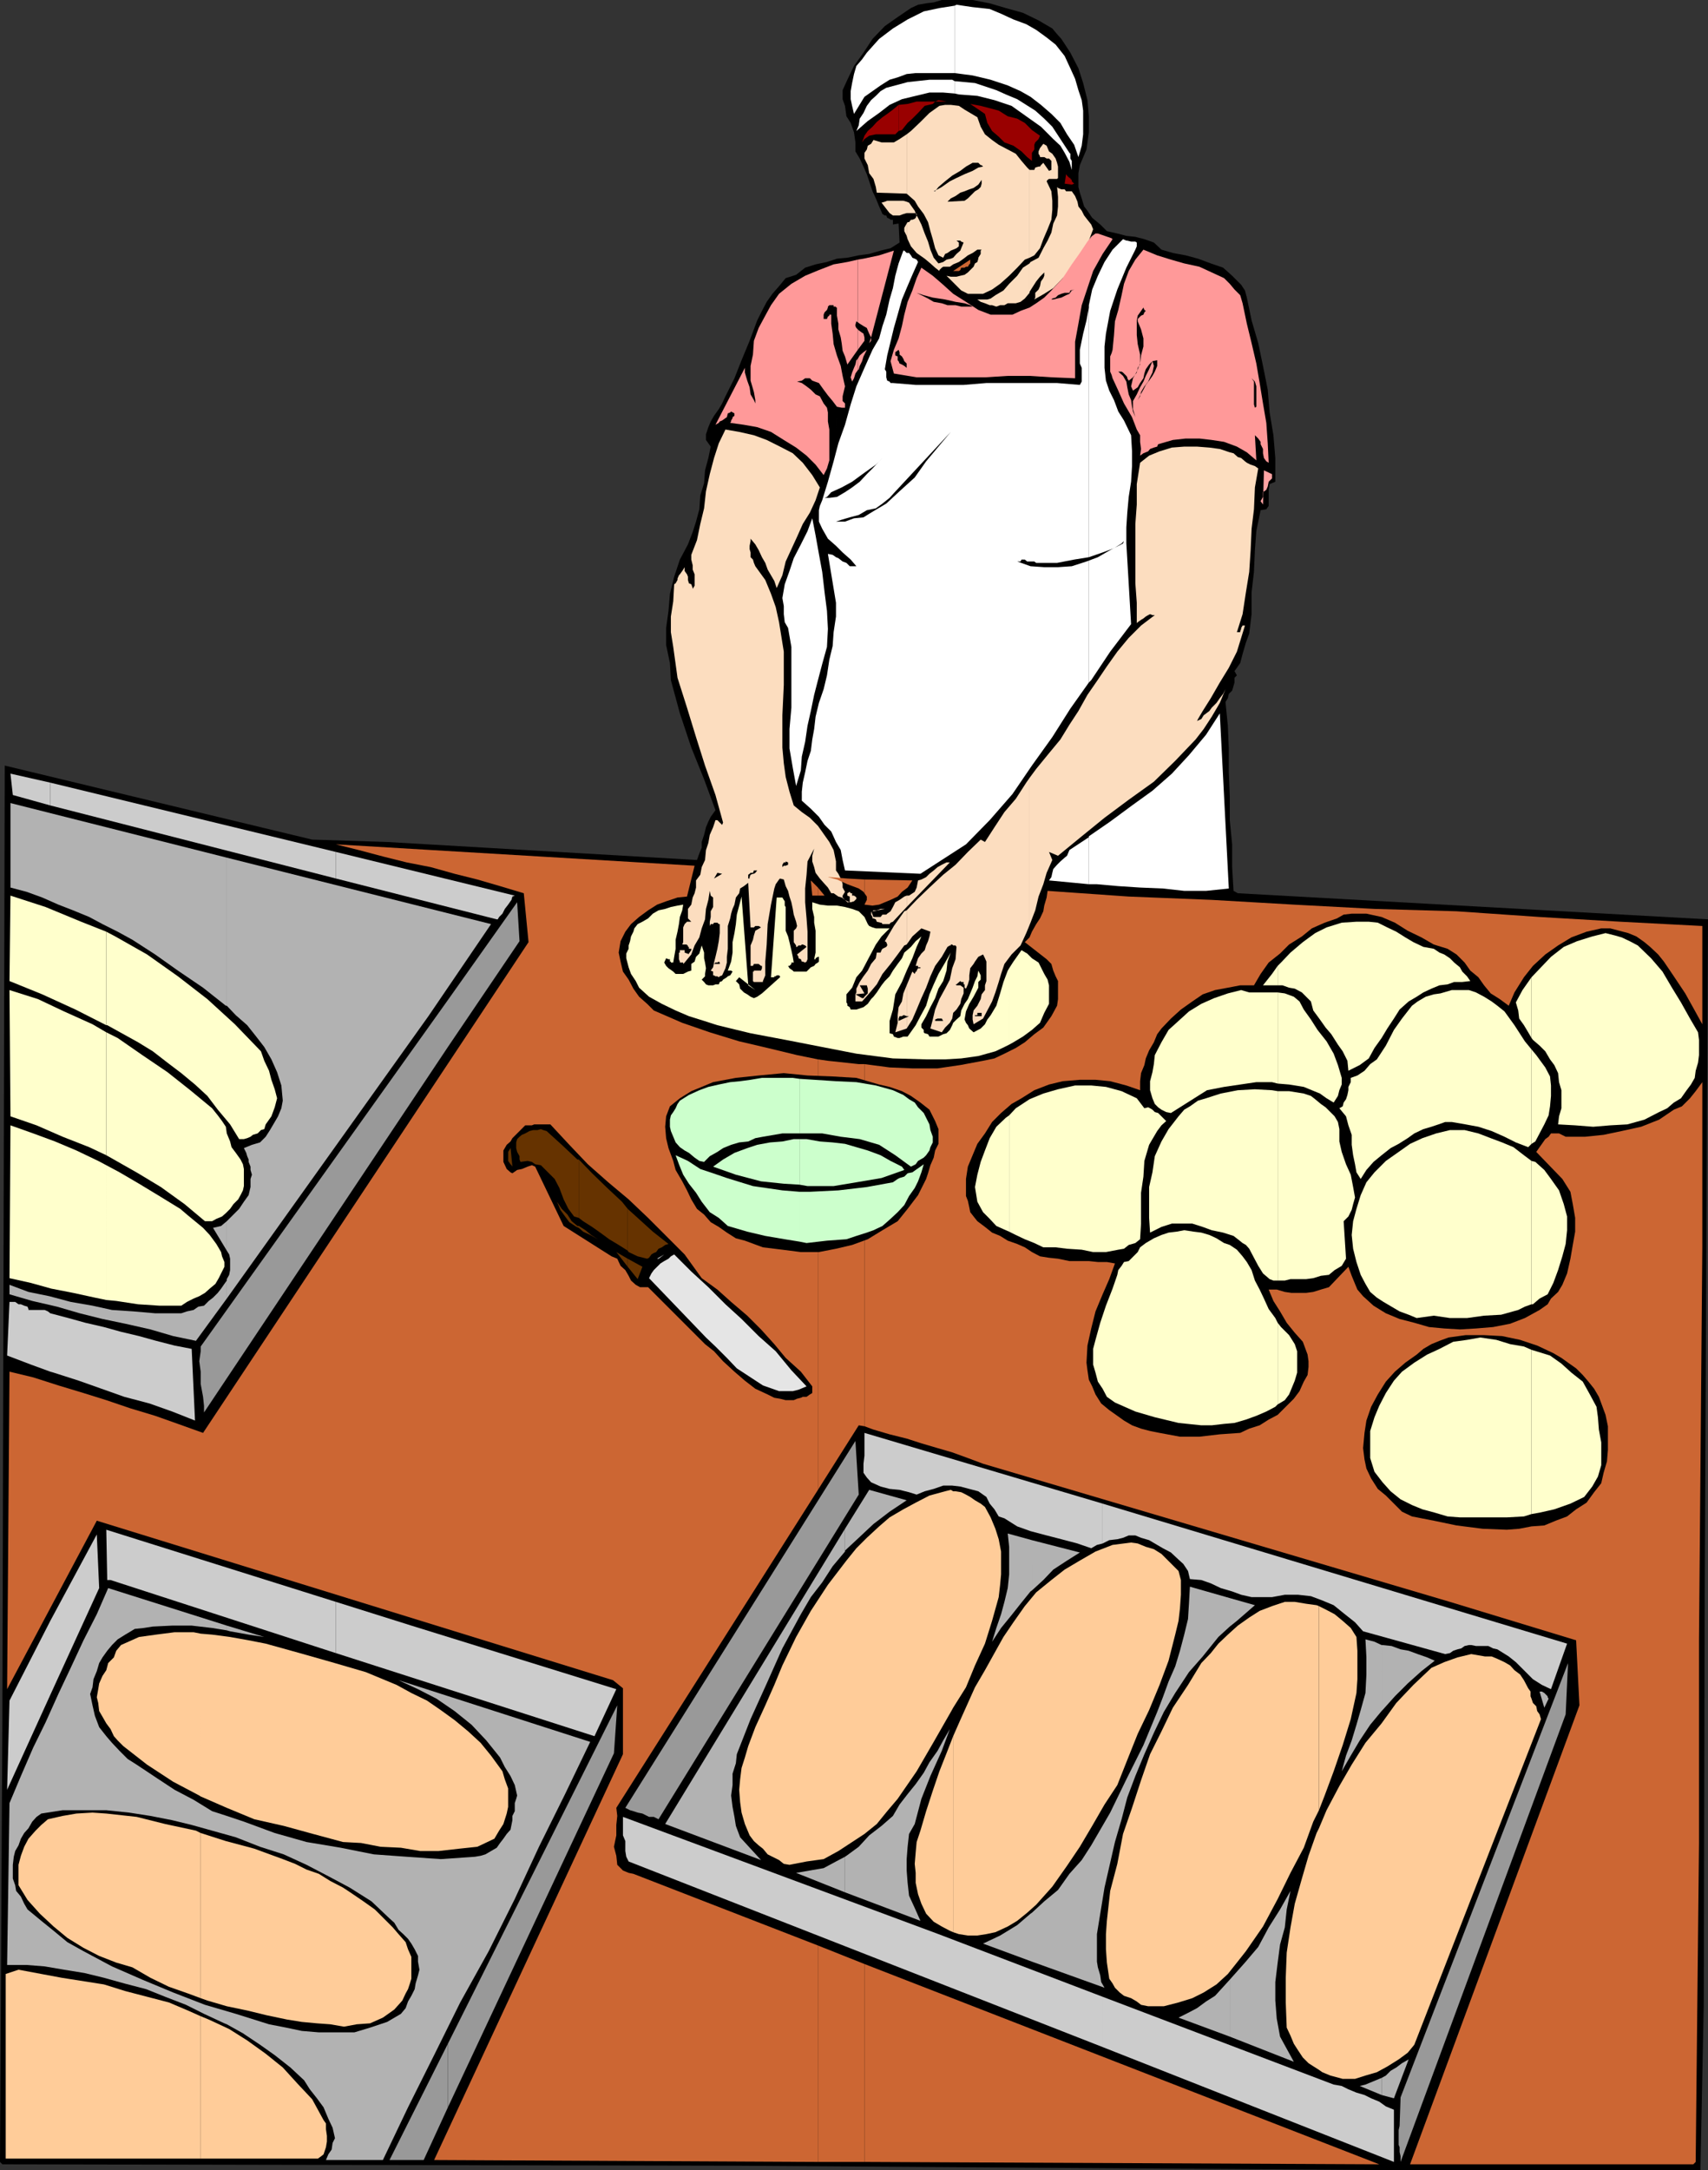
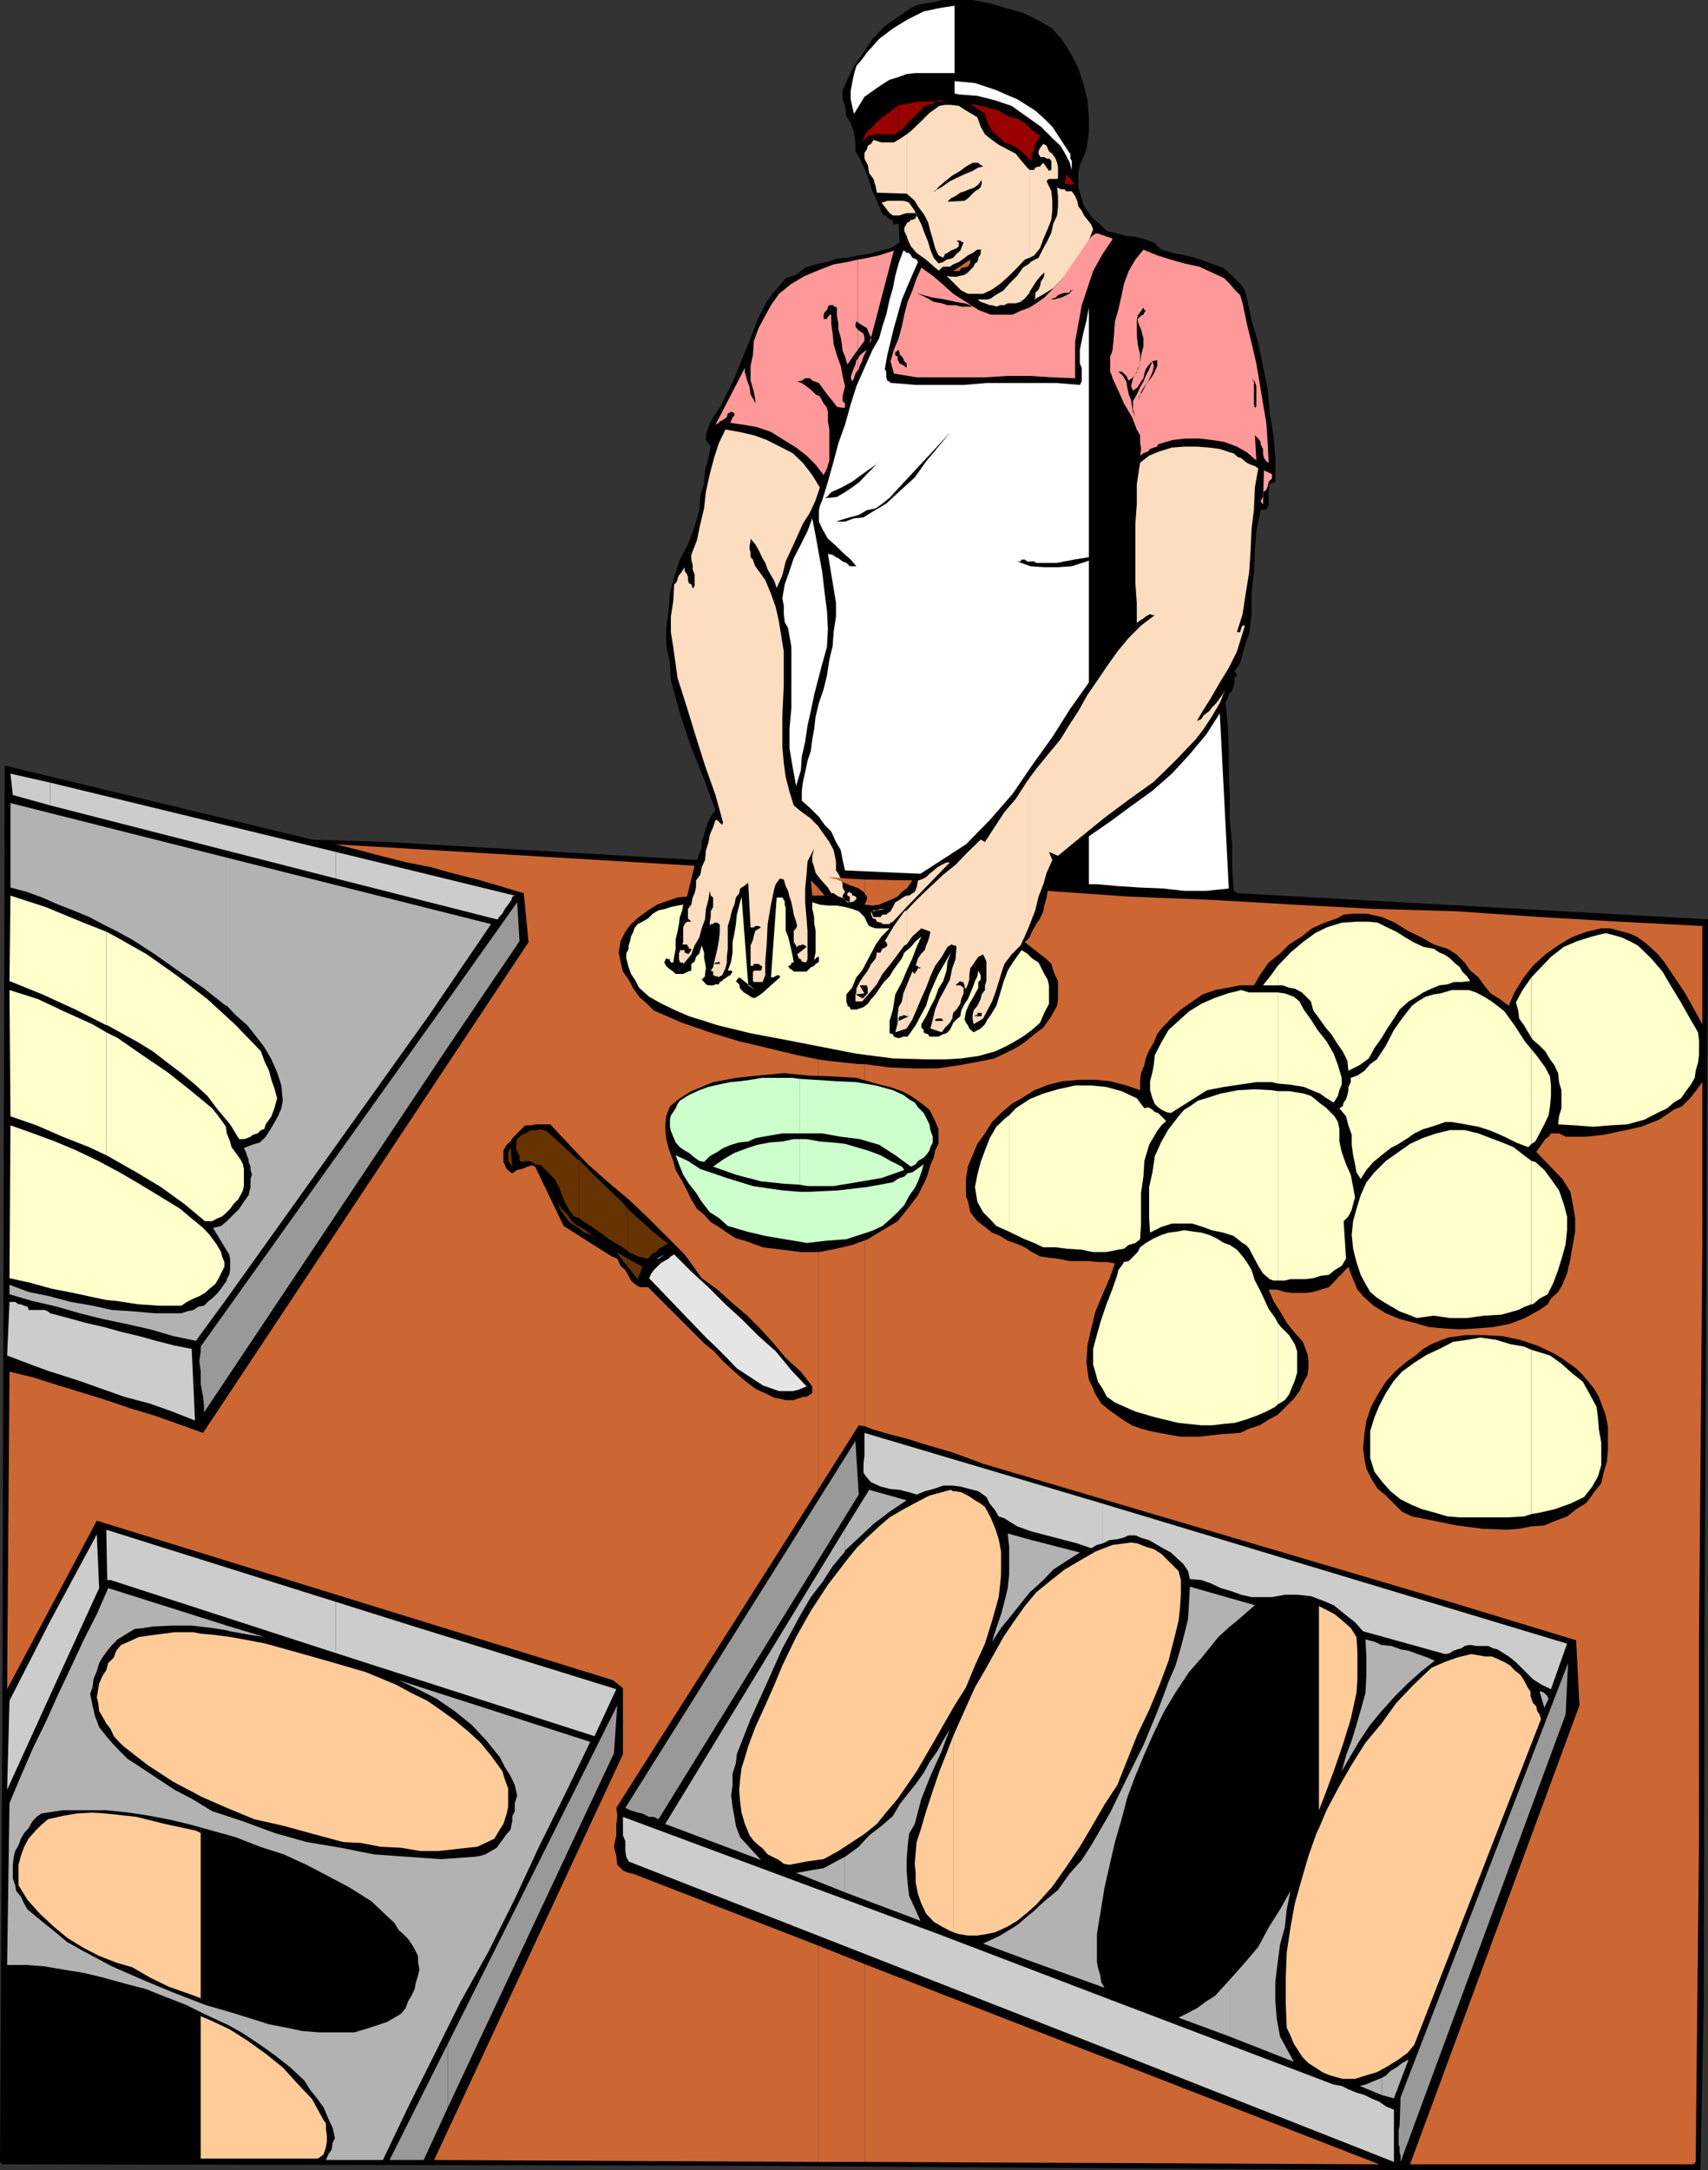
<svg xmlns="http://www.w3.org/2000/svg" width="360" height="457.199">
  <rect width="100%" height="100%" fill="#333333" stroke="none" />
  <path d="m227.602 34.8-.301 1.7v2.898l.3 1.2L228 41.8l.5 1.699.703.898 1 1.5 1.7 1.403 1.398 1.398 2.199.5 1.902.5 1.899.2 1.902.5 2 .699 1.598 1.5 2.402.703 2.7.5 2.597.699 2.703 1 2.598.898 1.902 1.7 1 1 .899.902.8 1.2.399 1.5 1 4.8 1.402 4.8 1 4.798 1 5 .399 4.8.8 4.801.399 4.801v5l-1.2.5-.199 1.2v3.398l-.5.703-1.199.199-.902 4.398-.301 4-.2 4.602-.5 4.3v4.598l-.5 4.102-.698 1.898-.7 2.403-.5 1.898-1.199 1.7.5.902-.5.5v1l-.203.699-.297 1-.703.7-.2.898-.5.8.5 5 .2 4.801v5l.203 5.102v5l.5 5.097v4.801l.297 5 .902.5L360 193.7l-.7 142.3-.198 86.398-.7 34.801h-69.601l-134-.898L.5 456l-.5-.5.5-92.402L1 161.3l64.8 15.597 15.802.5 65.3 3.801.5-1.398.5-1.203v-1.2l.5-1.5.399-1.597.5-1.203.5-1 1-1.399-2.399-6.5-2.699-6.699-2.402-7.2-1.899-7-.199-3.6-.8-3.802V132.3l.5-3.602.3-3.601.899-3.598 1.199-3.602L145 114.7l1-2.601.703-2.2.7-2.597.199-2.903.8-2.597.2-2.703.699-2.598.5-2.402-1-1.399v-1.2l.5-1.5.5-1.2.699-1.202 1-1.399.703-1.199.7-1.5 1.898-3.8 1.5-3.802L158 71.801l1.602-4.301 1-2 1-1.902 1.199-1.7 1.402-1.597 1.399-1.703 2.199-.7 1.902-1.5 2.2-.699 2.398-.5 2.101-.699 2.2-.2 2.398-.5 2.203-.3 2.399-.7 2.101-.5 1.899-1.202-.2-4-1.199.203v-1h-.5l-.203-.203-.5-.2-.2-.5h-.3l-.5-.3-.7-1.598-.698-1.7-.7-1.5-.699-2.1-.5-1.5-.703-1.602-.797-1.7-.902-1.5V30L180 27.898l-.7-2-.898-1.398-.3-2.2-.5-1.402V19l1-2.2L180 13.899l2-2.8 1.902-2.899 2.598-2.7 2.703-1.902L192 1.699 193.5 1l1.703-.3 1.598-.2L198.5 0h6.5l3.602.7 3.398 1 3.602 1 3.3 1.6 1.7 1 1.199.7 1 1.2.902 1 1.899 2.898 1.699 3.3 1 3.102.902 3.598.297 3.402v3.398L229 31.5l-1.398 3.3" />
  <path fill="#fff" d="m201.203 19.7.899.198L206 20.2l3.602.899 3.601 1.203 3.098 2.199 3.101 2.2L222 29.3l1.5 1.4.902 1.5 1 1.898.5 1.703v-1.903l-.3-.5v-1l-.2-.199-3.601-5.5L220.1 25l-1.898-1.7-1.902-1.202-1.899-1.2-2.402-1-2-.898-4.5-1.5-4.297-.402v2.601" />
-   <path fill="#fff" d="m201.203 17.098-.5-.297h-4.8l-4.602.5-4.5 1.199-1.2.7-1 1-1 .898-.898 1.203-.703 1.5-.797 1.199-.203 1.398-.5 1.2 2.402-2.098 2.399-1.7 2.199-1.702 2.602-1.2L193 20.2l2.902-.699h2.899l2.402.2v-2.602m0-1.701 3.797.5 3.8.903L212.403 18l2.7 1.2 2.101 1.198 2.2 1.7L221.601 24l1.898 1.898 1.402 2.403 1.5 2.199.899 2.598.699-2.399.3-2.398v-5l-.3-2.203-.7-2.098-.698-2.402-1-2.2-1.2-2.597-1.902-2.403-1.898-1.5-2.2-1.597-2.101-1.203-2.7-1-2.601-1.2-2.398-1L205 1.5l-3.398-.5-.399.2v14.198" />
  <path fill="#fff" d="M201.203 1.2 198 1.7l-3.297.698-3.402 1.7L188.203 6l-2.902 2.2-2.598 2.898-1 1.402-1.203 1.398-.5 1.7-.398 1.902-.301 1.7v1.698l.3 1.403L180 24l2.203-3.602L185.602 18l1.898-1.2 1.703-.5 1.899-.702 1.898-.2h8.203V1.2" />
  <path fill="#900" d="m218 34.3-1.5-1.202-1.2-1.2-1.698-1.199-1.899-.699-1.203-1.2-1.398-1.202-1-1.7-.5-1.898-3.102-2.102 2.203.403 3.797 1 1.902 1.199 2 .5 1.598.898 1.5 1.5 1.703 1.2-.3.703-.7.699-.203.5v1l-.5.7v1.698l.5.403m6.402 4.399.301-2 .2.3.5.5h.199v.2l.3.198v.301l.5.5-.5.2-1.5-.2m-35-11.101.7-.2 1.199-1.5 1-.898 1.199-1.2 1.402-1.5 1.7-.402.5-.5h-3.899l-1.902.5-1.899.2v5.5" />
  <path fill="#900" d="m189.402 22.098-1.199 1L187 24l-1 .7-1.2 1-.898 1-1 .898-.699 1-.5 1.402.5-.7 1-.702 1.399-.297h4.101l.7-.703v-5.5m-7.7 7.902-.5 1.2.5-1.2m15.399-8.602h2.398l-1.7-.3zm0 0" />
  <path fill="#fcddbf" d="M180.5 211h1.203l1.5-1.7 1.598-1.902L186 205.2l1.703-2.101 1.5-2 1.399-1.899.5-.199v-7.2l-.5.2-2.2 3.098-1.902 3.203.3.199.2.5v.2l-.2.3-.8.398-.2.301-.198.5h-.801l-.2 1.2-1 1.199-.699 1.402-.902 1.2-.797 1.198-.703 1.403V211m0-1.902-.2.402v1.5h.2v-1.902m0-20-.2-.2-.3-.199h-.398v-.5h-.301l-.2-.3-.5.3v.5l.5.2v1.199h.2l.699-.2.5-.5v-.3" />
  <path fill="#fcddbf" d="m191.102 216.7 1.199-1.9.902-2.1 1-2.4 1-2.202.899-2.399 1-2.199 1.398-1.902 1.203-2.098.5-.3h.2v-.2h.3l.2.2h.5l.199.3-.2 2.598-.699 1.902-.5 2.398-1 1.903L198 210.5l-.898 2.2-.5 2.1-.5 1.9 2.398.8.703-1 1-1 .5-.902.2-1.2.699-.699.8-1.199.2-1 .5-1.2v-1.202l-.7-.5h-.8l-.2-.2h.2l.8-.699.2.2h.5v.5h.199v.699l.3.203.399-.903.3-1v-.898l.2-1.5.703-.902.297-.5.703-1 1-.5.399.8.3.7v4.101l-.3.899v1l-.7.902-.199 1-.703 1.398-.797 1-.203 1v.903l.203 1 2-1.203.899-1.7 1-1.898.699-1.902.699-2.2.5-1.699.703-2.101 1.5-2 1.899-1.899 1.199-2.601.699-1.7v-31l-.7 1-2.198 3.403-2.399 2.797-2.101 3.203-2 3.097-.899-.5L204 179.5l-2.598 2.7-2.601 2.1-2.899 2.7-2.699 2.598-2.101 2.203V199l1.199-1.7 1.902-1.702 1.899.703-.2 1-.3 1-.399.898-.3 1-.7.7-.703 1-.297.902-.203.699h.5v.3h.5v.2h-.5l-.297.5v.2H193l-.2.5-.5-.5-.698 1.698-.5 1.2v9.101" />
  <path fill="#fcddbf" d="m191.102 207.598-.7 1.703-.3 1.699-.7 1.2-.199 1.698v1.602l-.5 2 2.399-.8v-9.102m0-16.5 9.101-9.399h-.703l-1 .5-.898.5-.801.7-.899.699-.699.703-1 .5-.703.199-.297 1.5-.402.898-1.2.801h-.5v2.399" />
  <path fill="#fcddbf" d="m191.102 188.7-.5.198-1 .7-.899.5-.5 1-.5.902-.703.5-.2.2h-.8l-.398.5h-1.5l-.2-.5-.3-.7v.7l.3.5v.3h.2l.5.2.199.5.8.198h.2l.199.301h1.5l.203-.3.5-.2 2.899-3.101v-2.399m0-138.999.199.698.699 1.5 1.203 1.403 1.7 1.199 1.199 1 1 .898.898.7v-.2l.5-.5.3-.199h1.403l.7-.5 1.199-.5 1-.699.898-.7 1-.5 1-.702h.902l-.199.203v.699l-.5.8v.2l-.203.7-.5.3-.297.7-.203.198-1 1-.7.5-.898.2-.8.203h-1.2l-.902-.203 3.102 3.101 1.398.7h3.203l1.899-.899 1.699-1.2 1.902-1.702 1.7-1.7L216 54.7l1-.398V35.8l-.5-.5-1.2-1.403-1.198-1.5-1.7-.898-1.902-1-1.398-1-1.5-1.2-.899-1.6-.703-2-2.7-1.602-1.198-.797-1.7-.203h-1.199L198 22.3l-2.098 1.5L194 25.699l-2 1.899-.898.703v12.5l1.699 1.5.699 1.199 1.203 1.598.899 1.703.5 1.898.5 1.7.5 1.902.699 1.5 1 .5.402-.801.5-.2.7-.5.5-.202.699-.297.5-.403v-.8l-.5-.399h.8l.2.2.5.199-.5 1.203-.2.5-.8.699-.7.8-.5.2-.902.2-.7.5-1 .3-1-1.2-.698-1.702-.5-1.7-.7-1.699-.699-1.898-.703-1.403-.297-.5-.203.5-.2.2-.5.203h-.3l-.398.5h-.301l-.2.297v2.601" />
  <path fill="#fcddbf" d="m191.102 47.098-.5.902v.7l.5 1v-2.602m0-2.2H193l-.2-.5-1.198-1.699-.5-.199v2.398m0-2.398-.7-.2H187l-.5.2-.7.2 1.7 2.198.703.5h1.399l.8-.3.7-.2V42.5m0-14.2-1.5 1-1.2.7h-2.601l-1.7-.5-.5.8-.699.4-.199.8-.5.7v1.198l.7 1.403.3 1.699.899 1.2.5 1.698.199 1.2 6.3.203V28.3M217 194.898l.203-.5 1-2.597.7-2.903 1-2.597.699-2.403 1.199-2.699-.7-1.699 1.899.8 5-4.1 4.8-3.9 5.102-3.8 5.301-3.8 4.5-4.4 4.297-4.5 1.703-2.202 1.7-2.598 1.699-2.902 1.199-2.899-.5 1-.7.899-.699 1-1 1-.5.703-1.199.898-.5.801-.902.398.199-.398 1-1.7 1.703-2.702 1.899-3.297 1.898-3.102 1.703-3.398.899-2.903.8-2.597h-.5l-.3.5v.199l-.2.5v.2h-.699l1.2-3.802.699-4.597.699-4.301.3-4.602.2-4.5.5-4.097.199-4.602.703-4-.703-.5-.898-.3-.801-.399-.399-.3-.8-.7-.7-.2-.902-.8-.797-.2-2.101-.702-2.2-.297-2.601-.203h-2.7L247 94.3l-2.598.797-2.199.902-1.902 1.5-.7 4.5v4.3l-.3 4.098v12.5l.3 4.102v4.3l.2-.202.699-.5.5-.297.5-.403.5-.3.402-.2.5.2h.5L240.5 131.8l-2.598 2.597-2.402 2.903-2.2 3.097-2.097 3.102-2 2.898-1.902 3.403-1.899 2.898-1.902 3.102-2.398 2.898-2.7 3.301-1.402 1.898v31M217 61.5l.5-.8.902-1.4.801-1 .899-.902v.7l-.2.5-.5.703-.199 1-.3.699-.7.7v1l-.203.398 2.102-1.2L222 60.7l2-2.101 1.602-1.5 1.699-2.399 1.199-1.898 1-2.102.902-2.398-.402-1-.797-1-.703-.903-.5-1-.7-.898-.198-1-.5-1.2-.7-1h-1.199l-.3-.402h-.7l-.703-.3-.2-.2.2 2.102v2l-.2 1.898-.8 1.7-.398 1.902-.801 1.7-.899 1.6-1 2-1.699.9-.203.3v6m0-6.001-1.398.898-1.2 1.7-1.699 1.703-1.203 1.398-1.7 1-1 .7-.698.199H206l.703.5.899.3 1 .403h.5l.898.297.8-.297h.903l.7-.403h1.699l1-.3.898-.7 1-1.199V55.5" />
  <path fill="#fcddbf" d="m217 54.3 1-.5 1.203-1.5.7-1.902.898-2.097.8-2 .2-2.102v-1.898l-.2-2-1-2.102.2-.3.3-.2h1.7L223 37.5v-2.402l-.2-.797-.3-.903-.7-1-.698-.5-.5-1.199-.7-.398-.699.898-.3.7v.5l.3.5v.199h.899l.5.3h.5l.5.5v1.903l-.5.199-1.2-1.7-.5.5-.199.298h-.3l-.7.203-.203.5h-1v18.5m-23.797-8.903v-.3l-.203-.2Zm-14.101 144.7-.5-.2-.5-.3.5.5h.5" />
  <path fill="#fcddbf" d="m178.102 189.598-.5-.5v-.399l.5-.8-.5-.899v-.7l-.2-.8-.199-.402-.5-1-.5-.7V181.5l-.5-2.402-.902-1.7-2.399-3.398-1.699-1.7-1.703-1.202-1.7-1.399-.898-2.898-.8-3.102-.399-2.898-.3-3.301v-6.8l.3-6.4v-7l-1-6.202-.703-3.2-1-2.8-1.2-2.899-2.097-2.898-.3-.703-.2-.7-.5-.5v-1L158 115.7v-.7l.203-1v-.5l1 1.2.7 1.198.699 1.5.699 1.2.5 1.402.699 1.2.703 1.198.5 1.5 1.2-2.699.699-2.898 2.398-5.203 1.203-2.7 1.5-2.398 1.2-2.602.898-2.699-1.598-2.601-2-2.598-2.101-2-2.7-1.402-2.8-1.399-2.7-1-3.101-.699-2.899-.5-1.402 2.898-1 3.102-.898 3.398-.801 3.602-.399 3.598-.8 3.3-.7 3.403-1.199 3.097v1l.297 1.2V120l.402 1v2.398l-.402.7v-.2l-.297-.8-.5-.2-.203-.699v-.699l-.2-.5-.5-.7v-.8l-.3.5-.2.3-.5.7-.198.2-.301.698v.301l-.399.7-.3.199-.2 3.601-.5 3.2v3.3l.5 3.102.899 6.5 2 6.297 1.902 6.203 1.899 6 2.199 6.199 1.601 5.8-.199.5-1-1h-.402l-.5 1.5-.7 1.598-.3 1.7-.5 1.5-.2 2.101-.699 1.5-.3 1.602-.899 1.199v1.5l-.3 1.2-.403.898-.297 1.5-.703.902v2l.703.7h-.902l-.5.5-.301.698v3.102l-.2.5h1v.2h.2v.3h.203v.398h.5v.301l-.5.7-.203.199v-.2h-.2l-.5-.199v-.5h-1v.5h-.198v1.399l.199.5v.203H144v.297l.3-.297 1.403-1.703.7-1.899 1-1.699.5-1.902.699-1.899.199-2.199.5-1.902.3-1.899.2 1 .5.399v2l-.5.902v1.2l-.2 1v.898l.2-.399h.5l.199-.3h.703l.297.3h.203v1.899l-.203 1.703-.297 1.597-.402 1.7-.301 1.203-.2 1-.5.699.5.2v.8h.2l.3.2h.403l.297.198.203-.199.5-.199.7-1.5.3-1.2v-1.202l.2-1.7v-4.8l.5-1.598.199-1 .3-1 .399-.902.3-1.5.7-.899.199-1 .8-.5.903-.699.5 9.398h.7l.3-.3h.7l.5.3-1.2.7-.3 1-.2.902-.5 1.2v4.3h.5l.2-.402h1l.5.402h.199v.5l-.2.5h-1.5v.2h-.199v2l.2.198h1.898v-.199l.5-1.199v-2.902l.3-3.598.2-4.3.699-4.102.703-3.399.297-.898.703-1 .2-.203.8.203.399 1.398.5 1 .3 1.2.399 1.199.3 1.402.2 1.2.5 1.5.199.898-.2.5-.5.5v2.402l.5.7v.3h.2l.3-.3h.5l.2-.2h.203l.5.2.297.3-2 1.598.3.5v.3l.5.2.2.5h.203l.5.203.297-.203.203-.5V196.3l-.203-2.8-.297-3.402v-2.899l.297-2.898.203-2.801 1.399-2.7-.399 1.5v1.2l.399 1.2.3 1.198.899 1.2.8.902.899 1 .703 1.2h.5l1 .698.7.2.699.5m5.8 2.402 2.598-.5h-.898l-.801.3h-.7l-.199.2" />
  <path d="m197.602 39.898-.801.403h.3l.7-.903 1.402-1.199 1.5-1.199 1.7-1 1.199-.902L205 34.3h1.203l.5.5h.2l.3.297h.399-.399l-1 .203L205 36l-1.7.7-1.698.8-1.399.7-1.703 1.198-.898.5m2.101 2.602.7-.7 1-.5 1-.702.898-.297 1-.403.902-.3 1-.7.7-1v.801l-.2.7-.5.5-.703.402-1.5 1.5-.7.5-3.597.199" />
  <path fill="#f99" d="m180.8 78 .2-.2.203-.702.5-1 .297-1 .203-.399.5-1-.703.5-.797.7-.402.699V78" />
  <path fill="#f99" d="m180.8 75.598-.3.3-.2.903-.3.699-.398 1-.301 1 .3.898.399-.699.3-1 .5-.699v-2.402m0-1.898 1.403-1.9v-.702L182 70.3l-.297-.203-.703-.5-.2-.2V73.7" />
  <path fill="#f99" d="m180.8 69.398-.3-.3-.2-.399v-.3l.2-.7.3.2v-13.2l-2.198.5-2.899.5-3.101 1.2-2.899 1.199-2.902 1.703-2.598 2.097-1.703 2.403-1.2 2.199-1.398 2.598-1 2.703-.199 2.898-.5 2.399v3.101l.7 2.399.3 1.703V85l-.3-.7-.7-1.202-.203-1.5-.5-1.399-.5-1.699v-1l-6.2 12 .7-.402.203-.297.5-.203.7-.5.3-.2.2-.8.5-.2.199-.199.699.399v.5l-.399.3v.2l-.3.5v.203l-.2.297 2.899.402 2.8.5 2.899 1 2.703 1.7 2.598 1.6L170 96l1.902 1.898 1.7 2.2.699-1.399.5-1.699v-6.5l-.301-1.7v-1.902l-.2-1-.698-.898-.801-1.5-.899-.402-1-1-.902-.7-1-.699-1-.3 1-.2.703-.5h1l.5.5 1.399.5 1 1.399.898 1.203 1 1.199.902 1.2 1 .198h.7V85l-.5-.5v-1l.5-2.102-.5-2.199-.399-2.101-.8-2.2-.7-2.398-.203-2.2-.297-2.1v-1.9h-.402v.2l-.301.2-.2.5h-.698v-.9l.199-.5.5-.5.199-.5v-.202l.3-.297h.903v.297h.5v.203h.2V66.5l.3 1.7v1.198l.5 1.7.2 1.203.199 1.597.5 1.2.5 1.703 2.199-3.102v-4.3" />
  <path fill="#f99" d="m180.8 67.898.403.301.797.5.703.399.2.5.3.703.399.797 4.8-18.297-3.101 1L182 54.5l-1.2.2v13.198M234.3 79l.2.7 1.203 2.6 1.2 2.7 1.699 2.898 1 2.602.699 1.2v1.398l.199 1.5-.2 1.402.7-.5.5-.2.5-.202.402-.5.801-.297.7-.203.199-.5.699-.2 2.402-.699 2.7-.3h2.898l2.601.3 2.598.399 2.703 1 2.098 1.203 2 1.699-.301-5.3.703.698.5.7v.5l.5 1v.902l.2 1 .5.7.5.3-.2-4.102-.3-4.3-.7-4.098-.703-4.3-.7-4.102-1-4.297-1-4.102-.898-4.3-.5-1.7L260.203 61l-1-1.2L258 58.599l-2.598-1.2-2.601-1.199-3.2-.699-2.8-.8-2.899-.9L241 52.599l-1.7 2.101-1.398 2.399-1 2.703-.5 2.398-.699 3.102L235 67.7l-.2 2.899-.3 3.101-.2.7V79m0-4.602-.3.7V78.3l.3.699v-4.602m0-23.697.2-.302-.2-.199zm0 0" />
  <path fill="#f99" d="m234.3 50.2-2.898-1h-.5l-.699.5-.203.198-.797 1-1.601 2.403-1.7 2.398L224 58.598l-2.398 2.601-1.5 1.5-1.7 1.2L217 64.8l-1.898.699-1.7.8h-4.601l-2.598-1-2.601-1.702-2.7-1.7L198.801 60l-2.2-1.902-2.398-1.7-1 2.2-.902 2.601-1 2.399-.7 2.703-.5 2.398-.699 2.602-1 2.398-.699 2.399.7 2.601 4.8.801h14.399l4.8-.3H217l4.8.3 4.802.2V72l.699-3.8.699-3.9 1.203-3.6 1.2-3.602 2-3.598 1.898-2.8v-.5m-50.699 20.898-.399 1.203.399-.5zm0 0" />
  <path fill="#fff" d="M229.5 186.3h1.703l4.5.4 4.598.3 4.8.2 4.5.5h4.602l4.797-.5-1.898-36.9-2.899 4.5-3.601 4.298L247 163l-4.098 3.598-4.3 3.101-4.602 3.399-4.5 3.101v10.102" />
-   <path fill="#fff" d="m229.5 176.398-4.098 2.7-.5 1.203-.5.398-.902.801-.7.7-.8.898-.2.8-.198.903-.5.699 5.3.5 3.098.3v-9.902m0-32.598.5-.5 4-6 4.402-5.8-1-17v-3.402l.2-3.098.3-3.3.5-3.2.2-3.3v-3.102l-.2-3.399-1.5-3.101-1.199-1.899-.902-2.398-1-2-.7-2.102-.3-2.699V73l.3-2.7.899-4.8 1.5-4.5 1.902-4.602 1.899-3.8.3-.7v-.8l-.3-.2h-.899l-.8-.199h-.2l-.699-.3-2.203 2.199-1.7 2.601-1.398 2.899L230.203 61l-.703 3.3v79.5" />
  <path fill="#fff" d="m229.5 64.8-.5 2.7-.7 2.8-.698 3.4v2.898l.398.902v2.898l-.398.7-4.801-.399h-14.899l-4.8.399H193l-4.797-.399h-.5l-.203-.3-.5-.2-.2-.699v-1.2l-.3-.5.5-2.902.703-2.898.7-2.902.8-2.797.899-3.203 1-2.399 1.199-2.8 1.199-2.7-.297-.5-.402-.199-.5-.2-.301-.5-.398-.5h-.5l-.5-.5h-.2l-1 2.7-.699 2.598-.5 2.601-.703 2.399-.7 3.203-.8 2.398-.7 2.602-1.398 2.398-1.699 3.801-1.703 3.898-1.2 3.801-1.198 4.301-1.399 3.898-1 3.801-1.203 4.301-1.2 3.898-.5 1.2-.198.902v2.398l.699 1.5 1.199 2.102 1.703 1.5 1.399 1.398 1.699 1.5 1.199 1.403h-1.398l-.7-.703-.8-.297-.899-.703-.5-.2-.703-.5-1-.199L176.203 127v2.898l-.5 3.301-.203 2.899-.7 2.902-.5 3.3-.698 2.9-1 2.898-.7 2.902-.3 2.598-.399 2.203-.3 2.398-.7 2.102-.5 2.398-.5 2.2L169 166.8v1.898l1.902 1.7 1.7 1.699 1.199 1.703 1.402 1.398 1 2.2 1 1.699.399 2.101.5 2.2 15.898.699 9.602-6.2 5-5.097 4.8-5.5 4.098-6 4.3-6 3.802-6 3.898-5.5v-79" />
  <path fill="#c63" d="M202.102 57.098h-1.2l3.598-2.399v.801l-.2.2-.3.5h-.398l-.301.198h-.7l-.199.5-.3.2" />
  <path d="m226.402 61-.5.2-.5.698-.699.301-1 .5-.902.2-.801.199h-.398l.199-.2.699-.199.5-.5.703-.3.7-.2h1l.199-.5.8-.199m-33.199.7 1.5.5 1.899.5 2.601.398 2.2.5 1.898.3 1.199.403.5.297h-2.398l-1.2-.297h-1.699l-1.203-.403-1.7-.3-1.198-.7-2.399-1.199m45.199 19.699.399.903 1-.703.5-.899.699-1 .203-1 .297-.898.703-1 .7-.703 1-.2v1.2l-.5 1.203-.5.898-.7 1-.703.899-.5 1-.7 1.203-.5 1 .5-.801.2-.902.703-1.2.797-1 .402-.898.5-1 .301-1.402-.3-1-.7 1.703-.703 1.398-.5 1.2-.7 1.199-.698 1.5-.801 1.402v1.7l.5 1.698-.5-1.199-.2-1-.199-1.398-.5-1.203-.3-1.5-.2-1.2-.699-1.199-1-.898h.7l.3.199.7.7.199.3v.2l.3.5.899-.7.8-1 .2-1 .5-.7v-2.1l-.5-2.2-.2-1.902V67.5l.2-1 .5-.7.699-1 .203.5.297.2-.297.3-.203.5-.5.2-.7.7v.5l.7 1.698.5 1.903V73l-.5 1.898-.2 1.7-.698 1.703-.801 1.398-.399 1.7m-47.3-3.899-.5-.402-.5-.297-.5-.203-.2-.5-.199-.2v-.8l-.5-.2V74.2l.7-.5.199.5v.5l.5.399.3.5.2.5.5.5v.902M263.8 79.7l.7.698.3 1V85.7l-.3.2-.2-.7v-4.8l-.5-.7" />
  <path fill="#fff" d="M176.402 88.098 176.203 91l.2-2.902" />
  <path d="m200.402 91-2.601 3.098-2.598 3.101-2.402 3.399-3.2 2.902-2.8 2.598-3.2 1.902-1.601 1-2 .2-1.898.698h-1.899l1.2-.398 1.699-.5 1.898-.5 1.703-1 1.899-.402 1.398-1 1.5-1.2.902-1 12-12.898M186.5 96l-1.898 1.898-2.399 1.7-2.601 1.902-2.2 1.2-2.199 1-.902 1-.5.198h1l1.601-.199 1.7-1 1.5-1 1.601-1.199 1.5-1.602 1.2-1.199 1.398-1.5L186.5 96" />
  <path fill="#ffa3a3" d="M268.102 99.898v.903l-.7.699-.199 1-.3.7-.7.5v1l-.5.898.5.703.2-7.203 1.699.8" />
  <path fill="#fff" d="m167.8 165.598-.698-3.797-.7-4.102v-4.101l.399-4.5V136.3l-.7-4-.699-1.203-.199-1.7V127.7l-.3-1.699.5-2.902 1-2.797.898-2.703 1.5-2.899 1.402-2.8 1-2.7.7 3.602.699 3.898.699 3.801.5 4.3.5 3.9.199 3.8-.2 3.8-1 3.598-.898 3.403-.8 3.097-.7 3.403-.699 3.097-.5 3.403-.703 3.097-.2 2.903-1 3.297" />
  <path d="M214.402 118.3h.7l.199-.402H216l.5.403h1.5l.402.297h4.399l3.601-.7 3.098-.5 2.902-1 2.399-.898 1.601-1 .5-.5-.199.5-2.703 1.398-2.598 1.5-2.402.903-3.098 1-2.902.199h-2.898l-2.899-.2-2.8-1" />
  <path fill="#ccc" d="m10.602 357.098 10.3-22.5-.5-11.297-9.8 18.199v15.598m0-15.598L2 358.3l-.5 18.798 9.102-20V341.5m0-52.5.699.2 5.3 1.698 4.801 1.7 4.801 1.703 5.297 1.398 4.8 1.7 4.802 1.902-.7-15.102-3.601-.699-3.899-1-3.601-1-3.801-.902-3.598-1-3.902-.899-3.598-1-3.8-1V289m0-12.3-.5-.4-.7-.3H6v-.2l-.2-.5-.698-.202-.7-.297h-.5l-.699-.5H2l-.5 11.297 5 1.902 4.102 1.5v-12.3m0-107L70.8 185.097V179.5l-60.2-14.602v4.801" />
  <path fill="#ccc" d="M10.602 164.898 2.203 163l.5 4.5 7.899 2.2v-4.802M70.8 348.3l54.5 17.5 4.602-9.902L86.703 342.5l-15.902-5v10.8" />
  <path fill="#ccc" d="m70.8 337.5-48.398-15.2.2 10.598h.699l47.5 15.403V337.5M70.8 185.098l33.903 8.601h.2l.3-.5.7-.699.5-1 .699-.902.699-1 .199-.7.5-.199-37.7-9.199v5.598M232.402 431.3l61.399 24.2v-11l-1.7-.7-1.398-1-1.703-.702-1.398-.7-1.7-.5-1.699-.699-1.402-.699-1.7-.3-48.699-18.5v10.6m0-10.6-34.601-13.2-66.5-24.7v3.9l.5 1.198V390l.199 1.2.5 1 99.902 39.1v-10.6m0-95.5 1.399-.7 1.699-.2 1.203-.3 1.2-.5h1.398l1.199.5 1.703.5 1.7 1 1.199.7 1.699.898 1.601 1.5 1 .902 1 1.5.399 1.7 2.402.198 2 .7 2.098 1 2.402.703 1.899.699 2.199.5h4.3l2.7-.5h2.8l2.7.3 2.402.9 2.399 1 2.101 1.698 2.399 1.903 1.699 1.898 17.3 4.801 1-.2.7-.5.902-.3.797-.2.703-.5.899-.202h.5l1 .203h2.601l1 .5.899.199L318 349l1.5 1.2 1.902 1.898 1.7 1.703L325 355l1.902.898 3.399-9.597-97.899-29.5v8.398" />
  <path fill="#ccc" d="m232.402 316.8-50.199-14.902v4.801l-.203 1.7v1.902l.703 1 .899 1 2 .898 1.898.5 2.102.2 2 .5 1.601.5 1.7-.7 1.898-.5 2-.699h1.902l1.7.2 1.898.5 1.902.5 1.7 1.198.699 1.403 1 1.199.898 1.5 1.203.398 2.7 1.7 2.8 1 3.399.902 3.101.8 3.399.9 2.898 1 1.203-.7 1.2-.3v-8.4" />
  <path fill="#b2b2b2" d="m325.5 359.8-1-3.402h.5l.5.301.203.2.5.5v.199l.2.3-.903 1.903M47.8 426.5l3.403 1.898 3.598 2.403L57.902 433l3.301 2.598 2.899 2.703 1.199 1.898 1.5 1.899L68.203 444l1 2.398.899 1.903.5 2.199-.5 1-.2 1.398-.699 1-.5 1.2h12L86 444l5.5-11 5.5-11.102 6-10.8 5.5-11 5.102-11 5.5-11.098 5.3-11L84 354l4.102 1.898 3.898 2 3.8 2.602 3.602 2.898 3.098 3.301 2.902 3.602 1 2 1.2 1.898.898 1.899.5 2.203-.2.699-.3.898v1.7l-.5 1v.902l-.398 2-.801.898-.7 1-.699.903-.699 1-1.203.699-1.2.7-1 .3-1.198.2-7.2.5-7.199-.5-6.902-.5-7-1.4-7.2-1.202-6.699-1.899-6.5-2.398-3.601-1.203V426.5m-.001-43.902-3.097-1-3.902-2.399-4-2.101-4.098-2.7-3.902-2.597-1.899-1.203-1.699-1.7-1.601-1.699-1.2-1.398-1.5-1.903L20 361.5l-.5-2.2-.5-2.402.5-1.398.203-1.7.7-1.702.5-1.7.699-1.199 1-1.398 1-1.203 1.199-1.2 1.601-1 2-1.199 1.899-.199 1.902-.3 4.098-.2h4.101l4.301.5 3.098.5v-1l-25-7.902-2.399 5.5-2.8 5.5-2.7 5.8-2.601 5.5-2.7 6L7 368.2l-2.598 6L2 379.9 1.5 414h4.102l3.8.3 4.098.7 4.3.7 4.102 1 4.301 1.198 4.598 1.2 4 1.601 4.402 1.7L43 424.3l4.3 2 .5.199v-43.902" />
  <path fill="#b2b2b2" d="m47.8 343.5.7.2 3.902.698 3.301.5-7.902-2.398v1m-.001-69.902 42.5-59.5 13.2-19.399-55.7-14v31.2l1.903 2L52.102 216 54 218.398l1.703 2.2 1.5 2.601 1.2 2.7.898 2.8.3 3.2-.3 1.601-.7 1.7-.699 1.198-1 1.7L56 239.5l-1.2 1.2-1.698.5-1.7.698.5 1 .2.7.3.703v.5l.399 1v.699l.3 1-.3.898v1.7l-.399 1.703-1 1.398-1 1.5-2.601 2.602v6.199l.5.8.199.9v2.398l-.2 1-.5.902v4.098" />
  <path fill="#b2b2b2" d="m47.8 269.8-.5.7-.698 1-.7.898-1 1-.902.7-1 1-1.2.203-1 .699-1.398.3-1.199.4h-5.5l-4.601-.4-4.5-.3-4.102-.902-4.598-.797-4.5-1.203L6 272.199l-4-1.5v2l4.8 1.399L12 275.3l4.8 1.398 4.802 1.2 4.8 1 5.301 1.199L36.5 281.5l4.8 1 6.5-8.902V269.8m0-12.5-1.198 1-1.7.4 2.899 4.8v-6.2m-.001-76.6L2.204 169.2V187l3.399.898 3.3 1.2 3.399 1.5 3.101 1.203 3.399 1.398 2.8 1.5 3.2 1.602 3.1 1.699 4.801 3.098L37.5 204.5l5.3 3.598 4.802 3.8h.199V180.7m130.301 218 15.898 6-1.2-2.7-1.198-2.602-.301-2.699-.2-2.601v-2.399l.2-2.601.3-2.7 1.2-2.097 1.402-5.301 1.899-4.8 2.398-5.302 1.703-4.597-1.402 2.398-1.2 2.2-1.699 2.402-1.199 2.199-1.703 2.398-1.7 2.102-1.698 2.2-1.399 2.398-2.402 2.101-2.598 2-2.203 2.399-2.598 1.902-.3.2v7.5" />
  <path fill="#b2b2b2" d="m178.102 391.2-1.899 1-2.601 1.398-2.899.5-2.902.5 10.3 4.101v-7.5m.001-64.499L181 324l3.102-2.902 3.398-2.598 3.602-2.402-7.899-2.2-5.101 8.2v4.601" />
  <path fill="#b2b2b2" d="M178.102 322.098 140.203 384.3l20.2 7.597-4.403-4.8-.898-2.399-.301-1.898-.399-2.102-.3-2.398.3-2.203v-2.399l.7-2.199.199-1.902 2.902-7.399 3.399-7.5 3.3-7.398 3.899-7.203 2.101-3.598 2.399-3.102L175.5 330l2.602-3.102v-4.8M217.5 413.3l15.3 5.5-.698-1.202-.2-1.399-.5-1.699-.199-1.2v-5.8l1.598-9.8 2.199-9.602 1.402-4.797 1.2-4.602 1.699-4.5 1.902-4.601 2-4.5 2.098-4.399 2.402-4 2.899-4.398L253.5 349l3.3-4.102 2.403-2.199v-6l-8.402-2.398-.2 3.597-.199 3.2-.8 3.3-.899 3.403-1 3.297-1.402 3.203-1.2 3.297-1.199 3.101-2.902 7-3.598 7.2-3.402 7-4 6.902-2 3.097-2.598 2.903-2.402 3.398-2.898 2.399L217.5 403v10.3m0-10.3-.297.2-2.8 2.398-3.602 2.203-3.598 1.699 10.297 3.8V403m0-67.902 2.402-2.2L222 330.7l2.902-1.898 2.7-1.703L217.5 324.5v10.598m0-10.598-5.098-1.402.301 2.8v5.801l-.3 2.899-.7 2.902-.703 2.598-1 2.902-.898 2.898L211 343l2.203-2.7 1.899-2.402 2.101-2.597.297-.203V324.5m41.703 104.598 13.5 5.3-2.902-5.3-.7-3.797-.3-3.801v-3.902l.5-4.098.5-3.8 1-3.602.402-3.797.797-3.903-2.2 3.903-2.398 3.797-2.199 4.101-2.8 3.301-3.2 3.598v12" />
  <path fill="#b2b2b2" d="m259.203 417.098-3.101 3.402-1.899 1.2-1.902 1.398-1.899 1-2 1 10.801 4v-12m0-74.398 1.5-1.2 3.797-3.3-5.297-1.5v6m32 98.698 2.598.7 3.101-8.2-1.402.801-1.2.899-1.198.703-1 1-.899.5v3.597" />
  <path fill="#b2b2b2" d="m291.203 437.8-.5.2-1.203.5-1.7.7-1.198.3 4.601 1.898v-3.597m0-77.301.2-.2 2.597-2.902 2.703-2.699 2.899-2.601 2.8-2.2-1.601-.699-2-.699-1.899-.7-1.699-.3-1.902-.7-1.899-.202h-.199V360.5m0-13.902-1.5-.7-1.902-.5.199 3.801v3.602l-.2 3.898-1 3.602-.898 3.097-1 3.301-1.199 3.2-.902 3.3 1.902-3.3 1.899-3.2 2.199-3.3 2.402-2.899v-13.902" />
  <path fill="#c63" d="M172.402 455.5h9.801v-41.7l-9.8-3.902V455.5" />
  <path fill="#c63" d="M172.402 409.898 133.5 394.801l-1-.203-1.2-.5-1.198-1.2-.2-1.898-.5-1.902.5-2.399V384.5l.2-1.902-.2-1.7 42.5-67V223.2l-4.402-.898-6.2-1.5-6-1.403-6.198-1.898-5.801-2-6-2.602-1.399-1.398-1.699-1.5-1.203-1.7-1-1.902-1.2-1.699-.5-2.101-.398-1.899.399-2.398 1-2L133 194.7l1.703-1.5 1.899-1.398 1.898-1.203 1.902-.7 2.399-.8 2-.2 1.601-6.5-75.601-4.5 4.8 1.2 5.301 1.402 4.801 1.2 5.098 1 5 1.398 4.8 1.203 4.801 1.398 5 1.5 1 10.301-68.601 103.398L37.5 300l-4.797-1.7-5.3-1.6-5-1.7-4.801-1.5-5.301-1.602L7 290.2 2 289l-.5 66.898 18.902-35.5L129.203 354l2.098 1.7v13.898l-39.801 85.5 80.902.402v-45.602" />
  <path fill="#c63" d="M172.402 313.898 181 300.301l1.203.199v-76.3H181l-6.5-.7-2.098-.3v90.698m0-125.198h1.399l-1.399-1.7Zm0 0" />
  <path fill="#c63" d="m172.402 187-1.5-1.5.301 3.2h1.2V187m9.8 268.5 108.5.5-108.5-42.2zm0-155 1.899.7 3.398 1 3.602.898 3.101 1 3.399 1 3.101.902 3.297 1.2 3.203 1.198 98.399 29.102 26.601 8.098.7 13.703-35.7 96.699h59.7l.5-.5.699-67.2v-42.702l.699-82.797V228l-1.399 1.898-1.199 1.5-1.703 1.7-1.7.703-3.097 2.097-3.8 1.5-4.102.903-3.801.797-3.898.402H330l-1.398-.7h-1.7l-.5.7-.699.5-.703 1-.5.7-.7 1 5.5 5.698 1.7 2.7.5 2.601.5 2.899v2.902l-.5 2.8-.5 2.9-.7 3.1-1 2.4-.898 1.5-1.5 1.398-.699 1.203L324.5 276l-3.098 1.7-3.101 1.198-3.598.7-3.601.3-3.399.2-3.3-.2-3.2-.3-3.101-.899-3.102-.8-2.898-1.2-2.602-1.601-2.2-2-1.198-1.399-.5-1.199-.7-1.7-.699-1.902-4.101 4.301-1.7.5-1.601.5-1.5.2h-3.098l-1.402-.2-1.7-.5h-1.699l1 2.399 1.399 2.203 1.402 2.398 1.7 2.102 1.699 1.898 1 2.7.199 1.402V288l-.2 1.7-.8 1.398-.899 2-1.199 1.601-1.703 1.7-1.7 1.699-1.898 1-1.902 1.203-2.2.699-1.898.898-4.3.301-4.301.5h-4.098l-4.3-.8-2-.399-1.903-.5-1.898-.7-1.7-1-1.402-1-1.7-1.202-1.698-1.399-1.2-1.898-.699-1.703-.703-1.399-.297-2-.203-1.601.203-3.598.797-3.602.902-3.597 1.5-3.602 1.399-3.199 1.199-3.3-1.7-.302h-1.898l-1.902-.199h-4.098l-2.402-.5-1.898-.199-1.899-.3-1.703-.9-1.5-1-1.598-.702-2-.7-1.601-1-1.7-.699-1.5-1.199-1.601-1.2-.797-1-.703-.902-.2-1L204 253l-.398-1v-3.602l.398-2.597 1-2.403 1-2.398 1.602-2.2 1.5-2.402L211 234.5l2.203-1.902 2.098-1.2L218 229.7l3.102-1.199 2.898-.7 3.602-.3h3.3l3.098.3 3.402.9 2.899 1v-1.9l.199-1.702.703-1.7.297-1.398.703-1.7 1-1.702.7-1.7.898-1.199 2-2.101 2.101-1.899 2.399-1.699 2.199-1.5 2.602-.902 2.699-.5 2.601-.5h2.899l1.402-2.399 1.7-2.398 2.398-1.903 1.902-1.898 2.7-1.7 2.097-1.702 2.703-1.2 2.598-.898 1.402-.8 1.7-.2H288l3.203.7 2.797 1.198 2.703 1.7 2.899 1.402 2.601 1.5 2.899.898 1.898 1.2 1.703 1.703 1.2 1.699 1.699 1.398 1.199 1.7 1.402 1.703 1.899 1.199 1.898 1.398 1.203-2.8 2-3.2 1.899-2.398 2.601-2.402 2.7-1.899 2.8-1.699 3.2-1.2 3.097-.702h1.902l1.899.5 1.902.5 1.7.703 1.699 1.199 1.199 1 1.699 1.598 1.203 1.5 2.098 3.101 2.402 3.602 2 3.597 1.598 2.903v-20.703l-17.2-.899-17.101-1L307 192l-17.297-.5-17-.902-17.3-1-17.5-.7L220.8 187.7l-.2 1.399-.5 1.703-.199 1.199-.699 1.5-.8 1.2-.903 1.6-.5 1.2-1 1 4.602 3.598 1 1L222 204.5l.5 1.2.5 1v3.8l-.2 1.398-1.198 2.2-1.7 2.402-1.902 1.398-2 1.7-1.898 1.203-2.399 1.199-2.101 1-2.399.5-4.8.898-4.801.7H192.3l-4.801-.2-5.297-.699V300.5m.001-112.3.5.698v.7l-.5 1 1.7.203 1.398-.203 1.199-.5 1.203-.5 1.5-.7.899-1L191.3 187l1-1.5-10.098-.2v2.9" />
  <path fill="#c63" d="m182.203 185.3-3.601-.202-3.801-.297h-.301l1.902.5 2.2 1 2.398.898 1 .7.203.3v-2.898" />
-   <path d="M166.102 181.7v.5l-.5.198h-.399l-.3.301h-.5.5v-.5l.3-.5h.399v-.199l.5.2m-6.5 1.698-.399.5-.3.2h-.2l-.5.203-.203.5v.297h-.297v-.797l.297-.203.203-.2h.5l.2-.5h.699m-9.102 1.7.703-1.2 1 .2zm0 0" />
  <path fill="#999" d="M295.203 455.5v-1.2l-.203-.902v-1l-.2-.5v-3.097l.2-.903.203-6 35.297-91.5-.5 10.801-34.797 94.301M138.8 383.3l-1-.5h-1l-.398-.202-1-.5-1-.2-.902-.3-.7-.2-1-.5 48.5-77.3.7 11.3-42.2 68.403M94.402 444l35-74.602.7-10.097-35.7 71.297V444" />
  <path fill="#999" d="m94.402 430.598-12.3 24.5H89.3L94.402 444v-13.402m0-210L109.5 198.3l-.5-8.203-14.598 20.601v9.899m0-9.897-52.101 73v1L42 286.8l.3 2.2v2.598l.5 2.703.2 1.898v1.399l51.402-77v-9.899" />
  <path d="M151.703 203.098h-1.402.199l.3-.297h.403l.297-.203.203.203v.297m31 4.5.2.703v1l-.7.699-.203.3h-.297l-1.402-.8 1.902-.2-1-1.702h1.5m24.199 6.5H205.5v-.2h.5v-.5h.902v.7m-15.3 0-2.2 1v-.5l.2-.5h.5l.3-.2h.2l.5.2h.5m7.198 1h-2 .302v-.297l.5-.203h.898l.3.5m-1.698 21.102.699 1.698V241l-.7 1.398-.3 1.5-.7 1.602-.5 1.7-.398 1.198-1.703 3.403-2.2 2.898-2.097 2.602-3.203 1.898-3.098 1.899-3.3 1.203-3.399.797-3.601.703H168.8l-3.899-.5-4.101-.5-3.801-1.403-1.898-.5-1.899-1.199-1.703-1.199-1.7-1-1.398-1.602-1.5-1.199-1.199-2-.902-1.898-1-1.903-1.399-2.398-.5-1.902-1-2.7-.5-2.097-.199-2.403.2-2.199.8-2.101 2.098-1.7 2.402-1.5 2.2-.898 2.398-1 4.8-.902 4.801-.5 5.301-.5 5 .5 5.297.203 5 .297 2.402.703 2.399.699 2.199.5 2.602.898 1.898 1 2 1.403 1.902 1.5 1.2 2.398m-81.101.699 4 4.301 3.902 4.102 4.301 3.797 4.297 3.601 4.102 3.899 3.8 3.8 3.899 3.903 3.601 5 3.301 2.398 2.899 2.602 3.398 2.898 2.902 2.899 2.801 3.101 2.399 2.899L168.8 289l2.402 3.098v1.402l-.5.3-.703.5h-.797l-.402.2-.801.2-.7.3h-1.698l-1.2-.3-1.199-.2-1.402-.7-2.598-1.202-2.203-1.7-2.2-1.898-2.398-2.2-1.902-2.1-1.898-1.5-12-12h-1.7l-.902-.5-1-.9-.5-1-.7-1.202-1-.899-.698-1.5-1.2-.5-10.101-6.398-6-12.5-.7-.301-.898.3-1.203.5-1 .2-1 .7-.398-.2-.801-.7-.7-1.5v-2.402l.7-1.199.8-.699.399-.7 2.703-2.702h1.399l.5-.2H116" />
  <path fill="#630" d="m108 245.8-.2-.3-.198-.2-.5-.702v-1.899l.5-.8v-.2l.398 4.102m14 12.899.902.8 1.5.7 1.598.898-1.398-.899-1.2-1-1.402-.898v.398m0-.399h-.297l-1.203-1-.898-1.402-1.2-1.199-1-1.5.7 1.7 1 1.402.898 1.199 1.5 1 .5.2v-.4m0-1.702.902.703 1.899 1.199 1.699 1.2 1.902 1.398 2 1.203 1.899 1.199v-8.8l-1.2-1.5-3.101-2.9-3.2-3.1-2.8-2.9v12.298" />
  <path fill="#630" d="M122 244.3h-.297l-3.3-3.1-3.2-2.9-.703-.202-.5-.2-.7.2h-.898l-.8.203-.899.5-.703.297-.5.402-.5.5-.2.7v1.198l.2.801.5.899v.703l.203.5 1.5-.203.899.203.699.5 1.199.199 1.5 1.5 1.402 1.398 1 1.903.899 2.398 1 2 1.199 1.602 1 .297V244.3m10.3 22.598 2.102 2.602 1-2.602-3.101-1.699v1.7" />
  <path fill="#630" d="m132.3 265.2-2.398-1.4 2.399 3.098zm0-1.7.2.3 1.902.9 2 .5.399-.2.5-.7.5-.3.5-.2.5-.702.699-.297.703-.5.7-.203-3.301-2.598-3.2-2.902-2.101-1.899v8.801M126 261.098l1.203 1-1.203-1" />
  <path fill="#cfc" d="m168.5 261.598 1.5.3 4.3-.5 4.102-.3 2.098-.7 2.203-.699 1.399-.5 1.898-.898 1.703-1.5 1.5-1.403 1.399-1.5 1-1.898 1.199-1.7.699-1.402.703-1.898.5-1.7-.703.5-1 .7-.7.5-1 .2-.698.698-1 .301-.399.2-1 .699-5.5 1-6 .703-6 .297H168.5v10.5m0-10.5-3.598-.297-6.199-.903-5.5-1.699-2.902-1-2.7-.898-2.601-1.703-2.598-1.2.7 1.903.898 2.199 1.203 1.898 1.5 1.903 1.2 1.898 1.699 2.2 1.898 1.199 1.902 1.703 4.098 1.199 3.8.898 4.102.7 3.098.5v-10.5" />
  <path fill="#cfc" d="m168.5 249.598 1.703.3h5.5l4.797-.8 5.3-.899 4.802-1.699-.5-.7-2.399-1.202-2.101-1.2-2.7-1-2.402-.699-2.398-.699-2.602-.3-2.7-.2-2.8-.5h-1.5v9.598" />
  <path fill="#cfc" d="M168.5 240h-1.2l-2.398.5-2.601.2-2.7.5-2.101.698-2.7 1-2.398 1.403-2.101 1.5 4.8 1.699 5.301 1.398 4.801.5 3.297.2V240m0-1.2h4.8l3.903.7 4 .5 4.098 1.2 3.402 2.198 3.297 2.403 1-.5.5-.703 1.203-.7.5-.5.7-1 .199-.699.5-1V239.5l-.5-1.402-.2-1.2-1.199-2.398-1.203-1.2-.7-1-1.198-.702-1.2-.899-2.199-1-3.601-1L180.5 228l-4.297-.2-4.601-.3-3.102-.2v11.5" />
  <path fill="#cfc" d="m168.5 227.3-1.398-.202h-6.5l-2.399.402-2.203.3-2.098.2-2.402.5-2.2.5-1.898.7-2.199 1-1.902 1.198-.5.7-.399.902-.5.8-.5.7-.199.898v1.5l.2.903 1 2.398.898 1 1 .7.902.5 1.2 1 1 .699 1 .203 1.199-1.203 1.601-.899 1.2-.8 1.699-.7 1.699-.5 1.902-.199 1.5-.7 1.598-.3 4.101-.7h3.598v-11.5" />
  <path fill="#fff" d="m138.5 265.2 1.5-.9-1.2.9zm0 0" />
  <path fill="#e5e5e5" d="m148.8 281.8-12-12.5.5-1 .5-.702.7-.7.703-.699.797-.5.902-.5.5-.5.7-.398 3.601 3.597 3.598 3.301 3.601 3.602 3.399 3.097 3.601 3.602 3.598 3.2 3.3 4 3.2 3.398-1.7.703-1.198.297h-2.899l-3.402-1.2-2.598-1.699-2.902-1.898-2.098-2.203-2.402-2.399-2-1.898" />
  <path d="m337.703 296.2.7 1.898.5 2.402v5l-.2 2.398-.703 2.403-.5 2.199-1.5 1.898-1.598 2.2-2.199 1.402-1.902 1.5-2.399.898-2.402 1-2.7.2-2.597.5-2.601.203-5.102-.203-5.5-.7-4.797-1-4.601-.898-2.102-1-1.7-1.7-1.698-1.702-1.7-1.399L289 311.5l-1-2.102-.398-1.898-.301-2.402.3-3.2.399-2.597 1-2.903 1.402-2.597 1.7-2.703L294 289l2.203-1.902 2.399-1.7L300 284.2l1.703-1 1.7-.699 1.898-.7 3.601-.5h3.899l3.8.2 3.801.8 3.598 1.2 3.402 1.598 1.7 1 1.398 1 1.703 1.203 1.399 1.398 1.199 1.399 1.199 1.5 1 1.703.703 1.898m-255.601 108 1 .898.898 1.5 1 .902 1 1 .703 1 .7 1.2.699 1.398v1.203l.3 1.699-.3 1.2-.5 1.698-.2 1.2-.699 1.402-.703 1.2-.5 1.398-1 1.203L81.602 426 78 427.2l-3.297 1h-7.5l-3.601-.302-3.301-.699-3.598-.699-7-2.2-6.5-1.902-6.703-2.597-6.5-2.703-6.398-2.797-6-3.203-3.399-1.899-2.902-2.398-2.598-2.102-2.902-2.398-.7-1.203-.699-1.5-1-1.2-.199-1.199-.5-1.398v-2.903l.2-1.699.3-1.199.7-1.2.5-1.402.699-1.199.898-1 .8-1.398.903-1 1-.703 4.5-.7h9.2l4.8.5 4.5.7 4.598.902 4.101 1 4.301 1.2 5 1.398 5.098 2 5 1.601 4.8 2.2 4.602 2.402 4.5 2.398 4.598 2.899 3.8 3.601" />
  <path fill="#fc9" d="M42.3 454.8H67l.703-.5.5-.402.5-1.5.2-1.199V450l-.2-1.402v-1.2l-.5-.699-2.402-4.398L62.703 439l-3.101-3.402L56 432.699l-3.898-2.8L48.3 427.5l-4.301-2-1.7-.7v30" />
-   <path fill="#fc9" d="m42.3 424.8-2.698-1.202-4-1.7L31 420.7l-4.598-1.199-4.5-1.402-8.902-1.4L3.902 415l-2.699.898v38.903h41.098v-30M42.3 421l1.403.5 4.098 1.2 4.3.898 4.102 1 4.297.902 3.102.5 3.199.3 2.8.2 2.899.5 2.703-.5 2.797-.2 2.703-1.202 2.399-1.7.898-1 .8-.898.7-1.5.5-.902.402-1.2.301-1v-4.597L86 410.699l-.5-1.5L84 407.5l-1.2-1.402-2.597-2.598L79 402.3l-2.398-1.702-2.2-1.5-2.101-1.399-2.7-1.398-2.398-1.5-2.601-.903-2.399-1.199-2.601-1-6-2.199-6-1.602L42.3 386.2V421" />
  <path fill="#fc9" d="m42.3 386.2-1-.5-6.5-1.4-6-1.5-6.398-.702-2.902-.2-3.398.2-2.899.5-3.101.703-1.399 1.199-1.203 1.2-1.5 1.698-.898 1.7-.7 1.902-.5 1.898v4.301l1.899 3.102 2.601 2.898 2.899 2.7 2.902 2.402 3.399 2.097 3.3 1.7L24.5 413.5l3.402 1 3.801 2.2 3.899 1.898 4 1.402 2.699 1v-34.8m-.001-7.7 5.5 2.398 5.802 2.403 6.199 1.398L66 386.4l6.3 1.699 3.802.203 4.101.797 4.297.203 4.102.699h3.8l4.399-.5 1.902-.2 1.899-.202 1.699-.797 1.902-.903 1-1.699.899-1.398.699-2.203.3-1.399v-3.898l-.699-1.903-.5-1.699-2.402-3.3-2.2-2.7-2.597-2.398-2.902-2.403-2.899-2.097-2.902-2-3.297-1.602-3.101-1.7-6.5-2.7-7.2-2.1-6.699-1.9-7.203-2-3.598-.702-3.902-.7-3.797-.5-2.402-.199V378.5m-.001-34.3-1.5-.302h-4l-3.898.5-3.601.5-3.801 1.7-1 1.203-.5 1.398-1.2 1.2-.398 1.5-.8 1.199-.7 1.601-.199 1.2-.3 1.699.3 1.203.2 1.699.699 1.2.8 1.398.899 1.203.699 1.5.8.898 1.2 1.2 5 3.902 5.5 3.597 5.5 2.903.3.199v-34.3m158.602 62.898 1.2.402 1.898.3h2l1.902-.3 1.899-.402 2.601-1.2 2-1.199L216.5 403l1.902-1.7 3.399-3.8 3.101-4.402 2.7-4 2.601-4.399 2.598-4.5 2.699-4.101 2.102-5.297 2.199-5.5 2.402-5 2.2-5.301 1.898-5.102 1.402-5.5.7-2.898.3-2.602.2-2.898v-3.102l-.5-1.898-3.602-3.602-1.598-1-1.703-.5-1.7-.699-1.398-.199-3.902.5-3.598 1.398-3.3 1.903-3.2 1.898-2.8 2.2-3.2 2.601-2.402 2.898-2.398 3.403-2.102 3.097-1.898 3.403-2 3.597-2.102 3.602-3.098 6.898-1.5 3.403v41.297" />
  <path fill="#fc9" d="m200.902 365.8-1.402 3.598-1.5 3.801-1.398 4.102-1.399 4.297-1.203 4.101-.797 2.399L193 390.3l-.2 2.398.2 1.899v2.101l.5 2.399.703 2 1 2.101 1.598 1.7 1.699 1 1.703.902.7.297V365.8m-.001-6 2.7-4.3 1.898-4.602 2.102-4.597 1.5-4.801 1.398-5 .3-2.602.2-2.199v-4.8l-.5-2.598-.7-2.203-1-2.399-1.198-2.199-.899-.7-1.203-.702-1-.7-.898-.5-1-.5-1.2-.199h-.5v45.602m0-45.601-.5-.302-1.199.301-3.3.899-2.903 1.5-2.598 1.402-2.902 1.7-2.2 1.898-2.597 2.402-2.203 2.2-2.098 2.6-3.902 5.098-3.598 5.5-3.101 5.5-2.899 6-1.699 4.102-1.902 4.3-2.098 4.598-1.5 4-.703 2.403-.7 2.199-.3 2.398-.2 2.2.2 2.601.3 2.2.7 2.402 1 2.398.902 1.2 1 .902.899.699 1 1.2 1 .5 1.402.698 1 .801 1.2.2 3.597-.7 3.602-.5 3.101-1.699 2.598-1.7 2.902-1.902 2.598-2.097 2.199-2.703 2.203-2.598 4-5.8 3.598-6.2 3.601-6.3.5-.9v-45.6M278 436.098l.703.5 1.7.703L283 438h2.602l2.199-.7 2.402-.702 2.2-1.2 2.398-1.5 1.902-1.398 1.399-1.7 26.699-68.6-.301-1-.5-.7-.2-1-.698-.7-.301-.902-.2-.5v-1l-.5-.699-.898-1.699-.8-1.2-1.2-.902-.902-1-1.2-.699-1.5-.699-1.199-.5H313l-2.898-.5-2.899.7-2.8 1-2.7 1.198-3.8 3.602-3.602 3.8-3.098 4.298-3.402 4.101-2.899 4.602-2.601 4.5-2.7 5.097L278 385.2v50.899m0-50.899-.5 1-1.7 4.8-1.398 4.8-1.5 5.298-.902 5-.797 5.3L271 416.7v5.2l.203 5.3.797 1.7.703 1.699.899 1.402 1 1.5 1.199 1.2 1.402.898.797.5V385.2m0-3.802 1.203-3.097 1.899-5.102 1.898-5.5 1.703-5.5 1.2-5.5.199-2.898v-6l-.2-2.903-1.199-1.898-1.703-1.5-1.7-1.402-1.898-1-1.402-.7v43" />
-   <path fill="#fc9" d="m278 338.398-.5-.199-2.2-.3-2.398-.399h-2.101l-2.7.898-2.601 1-2.2 1.403-2.398 1.699-2.101 1.898-2 1.903-1.598 2-2 2.097-2.8 4.602-3.2 4.8-2.402 5-2.399 4.798-1.902 5.5-1.898 5.8-1.899 5.5-1.203 6.301-1.5 5.7-.7 6.3-.198 2.801v3.2l.199 2.8.5 3.398.699 1 .5.903 1 1 .902.699 1.5.5 1.2.7.898.698 1.5.301h3.3l3.102-.8 2.899-.899 2.402-1.2 2.7-1.702 2.398-2.2 1.902-2.398 1.899-2.402 3.601-5.2 3.098-5.8 2.699-5.5 2.8-5.297 2-5.5 1.2-2.403v-43" />
  <path fill="#ffc" d="m22.402 273.898 2.098.2 4.602.703 4.5.297h4.601l1.2-.797 1.398-.703 1.199-.5 1.203-.7 1-.898 1.2-1 .699-1.2.699-1.402.5-1v-1l-.5-1.199-.2-.898-1-1.703-1.398-1.899-1.402-1.5-1.7-1.398-1.699-1.403L38 254.7l-4.398-2.7-4.301-2.602L25.203 247l-2.8-1.5v28.398m-.001-28.398-1.699-.902-4.601-2.2-4.5-1.898L7 238.8l-4.797-1.702L2 269.3l4.5 1 4.3 1.199 4.602.898 4.598 1 2.402.5V245.5m0-2.102 1.598.903 5.102 2.898 4.8 2.899 5 3.601 4.301 3.602h1.5l.899-.5 1.199-.5.8-.703.899-.899.703-1 1-1 .5-.898.5-1 .2-.903v-3.597l-.2-1-.5-1-1-1.403-.902-1.199-.301-1.199-.7-1.7-.198-1.402-.801-1.199-.899-1.199-1.199-1.5-4.601-3.8-4.801-3.802L30 222.301l-5.2-3.602-2.398-1.199v25.898" />
  <path fill="#ffc" d="m22.402 217.5-2.902-1.7-6-2.702L8 210.5l-6-1.902.203 26.601 5.5 1.899 5.5 2.402 5.598 2.2 3.601 1.698V217.5m0-1.5h.2l6.5 3.598 3.101 1.902 3.098 2.398 2.902 2.2 2.899 2.402 2.601 2.398 2.2 2.903 2.597 3.097L50.402 240h1l.7-.2.699-.3.5-.402 1-.297.699-.703.703-.2.297-1 1.203-1.699.7-1.898.5-1.903-.5-1.898-.7-2-.5-1.902-1-2.098-.703-2-5.5-5.7-5.797-5.3-6.203-4.8-6.5-4.602-6.7-3.797-1.898-1V216" />
  <path fill="#ffc" d="m22.402 196.3-5.3-2.1-7.5-3.102-7.399-2.399-.203 18 6.902 2.801 7 3.2 6.5 3.3v-19.7m190.301 63.2 1.399.7 1.898.898 2 .8 1.902.903h2.598l2.402.297 3.098.203 2.402.5h2.7l2.601-.5 1.2-.203 1-.797 1.398-.403 1-.8.199-3.297v-6.5l.5-3.403.203-3.3 1-3.399.7-1.199 1-1.7.898-1.202 1-.899-1.7-1.699-.699-.2-.5-.5-.5-.3-.402-.2-.797.2-1.601-2.102-3.2-1.5-3.3-.898-3.102-.3h-3.398l-3.602.8-3.098.898-2.902 1.2-2.898 1.902-1.399 1.5v24.5" />
  <path fill="#ffc" d="m212.703 235-.703.5-2 1.898-1.398 2.403-1 2.597-.899 2.403L206 247.5l-.5 2.598.5 3.101 1.203 2.2 1.399 1.402 1.398 1.5 2 .898.703.301V235m0-14.902.899-.5 2-1.2L217.5 217l1.703-1.5.899-2.102 1-1.898v-3.902l-.301-1.2-.7-1.199-1.199-2.398-1.402-.903-1-1-1.2-.699-1.698 2.399-.899 1.402v16.098m0-16.098-.3.5-.903 2.398-.7 2.403-.8 2.597-1.2 2-.698.903-.5 1-.899.898-1.5.801-.902-.8-.301-.7-.398-.5-.301-.7.3-1.702.7-1.598.902-1.5 1-1.902v-1.2l.5-.5v-.898l-.5-1-.203 1.2-.5 1-.5 1.398-.5 1.203-.5 1.199-.7 1-.698 1.398-.2 1.2-.8.703-.7.699-.199.5-.5 1-.703.7-.7.198-1 .5h-1.898l-.3-.5-.7-.199-.199-.199v-.5l-.5-.5v-.7l1-1.702.899-1.899 1-1.898.699-2 1-1.602.699-2.199.203-1.902.7-1.899-1.2 2.102-1.402 2.398-1 2.2-.899 2.101-.699 2.398-1.203 2.2-1 1.902-1.7 2.398h-.898l-.8.301h-.399l-.8-.3-.2-.5-.703-.2v-2.601l.703-2.399.5-3.199 1.399-2.602 1-2.398 1.199-2.602.902-2.398 1-2.2-1.203 1-1 1.2-1.398 1.2-.5 1.198-.899 1.2-1 1.402-.703 1.2-1 1-.7.898-1 1.5-.698.902-.5.5-.7 1-.902.7-1.5.5h-1.2l-.198-.5-.5-.302v-.398l-.2-.3v-1.7l1.2-1.402.898-2.2 1.203-1.398 1-1.902.899-1.7 1-1.898 1.199-1.7 1.699-1.702h-2.898l-.7-.2-.699-.3-.3-.399-.7-1.5L181 192l-1.398-.5-1.5-.402-1.7-.297H174.5l-1.7-.203-1.597-.5v1.402l.399 1.7v1.198l.3 1.7v4.601l-.3 1.399h.3v-.2l.5-.3h.2v1l-.2.203-.5.297-.3.402-.7.3-.699.7-.203.2h-2.7l-.198-.2-.7-.5-.3-.5h.3l.399-.402v-.297h.5l-.2-1.203-.3-1.399-.399-1.699-.3-1.2-.5-1.202v-5l-.2-.297v-.903l-.199-.3-.3-.5h-1.2l-1.203 16.8h.703v-.199h.297l.203-.199h.5l.2.2v.198l-3.801 3.403-1 .699-.7.3-.699-.3-.703-.5-.7-.402-.8-.797-.2-.903-.698-.699.699-.8 1.902 1.5-1.402-18.5-.5 1.902-.5 1.898-.2 2-.3 1.899-.399 1.902v2.2l-.3 1.898-.7 1.902h.7l.3.2-.3.5-.2.3-.5.2-.199.198-.8.5-.2.301-.5.2-.203.5h-.7l-.5.199h-1l-.5-.2-.398-.5-.5-.5.7-.699v-.5L148.8 204l-.2-1.2-.199-.902V200.7l-.5-1.5-.3 1-.2.7-.699.699-.3 1-.7.5v1.402l-.703.2-1 .5h-1.598l-.5-.5-1-.7-.5-.5-.402-.7.402-.902.5.2h.301v.5h.2v.203h.5l.199-1.203.3-1.7V198l.399-1.7.3-1.6.2-1.5.5-1.4.199-1.202-1.2.203-1.398.297-1.199.402-1.402.3-1.2.7-1 1-1.199.7-1 .5-.699.898-.203.703-.5 1-.2 1-.3.898v.7l-.5 1v1l.5 1.902.5 1.398 1 1.5.703 1.399L136.8 210l2.699 1.5 2.902 1.398 2.801 1.2 3.2 1 2.8.902 7 1.7 7.399 1.398 7.699 1.5 7.2 1.402 7.703 1 7 .2h4l3.399-.2 3.601-.5 3.598-1 1.902-.902 1-.5V204m56.597 91.898 1.5-.898.903-1.2.5-1.202.7-1.7.5-1.699v-4.5l-.5-1.5-1.2-1.898-1.703-1.703-.7-.899v17.2" />
  <path fill="#ffc" d="m269.3 278.7-.5-1-1.398-1.9-1-2.202-.902-1.899-1-1.898-.7-2.203-1-1.7-.898-1.199-1.199-1.398-1.5-1-1.203-.403-1.598-1-1.5-.699-1.699-.5-1.601-.199-2-.3-1.602.3-1.7.2-1.5.5-1.597.698-1.703 1-1.2.903-.5 1-1.898 1.898-1 .2-.5.8-.699.899-.203 1-1 2.902-1.398 3.598-1.2 3.601-1 3.602-.5 1.898v3.301l.5 1.7.5 1.898 1 1.5.899 1.703L235 295.5l4.3 1.898 4.102 1.2 5 1.203 4.801.5h2.2L258 300l2.203-.2 2.399-.702 2.199-.797 2.101-.903 1.899-1 .5-.5V278.7m-.001-8.9h1.5l1.2-.3h3.3l1.5-.2 1.602-.5 1.7-.202 1.199-1 1.5-.899.902-1.5-.5-7.898 1-1 .7-1.403.3-1.199.399-1.398-.399-2.203-.5-2.598-1-2.2-.902-2.6-.5-2.2v-2.602l-.301-1.5-.7-1.199-1.898-1.898-1-.703-1.199-1-.902-.7-1.5-.5-3.098-.5h-2.402v39.903" />
  <path fill="#ffc" d="m269.3 229.898-1.198-.199-3.602-.199-3.598.2-3.601.698-3.098 1-1.703.5-1.7 1.2-1.198.703-1.2 1.398-2.101 2.7-1.5 2.601-1.399 3.098-.5 3.402-.699 3.098v6.5l.2 3.101 2.398-1.199 2.199-.7h4.3l2.2.7 1.902.7 2.399.5 2.199.698.902.7 1 .8.7.403.699.797 1 1.902.902 1.7 1 1.6 1.399 1.2.8.3h.899v-39.902m-.001-1.598 2.403.2 3.098.5 1.699.7 1.703.698 1.399 1 1.5.903.898-1.403.3-1.199.5-1.199v-1.402l-.8-2.7-.898-2.398-1.5-2.602-1.899-2.398-1.402-2.2-1.5-2.1-.899-1.7-1.199-1-1.902-.7-1.5-.202V228.3" />
  <path fill="#ffc" d="M269.3 209.098h-6l-1.698-.5-2.801.703-2.899 1-2.699 1.199-2.601 1.598-2.2 2-2.101 1.902-1.5 2.598-1.399 2.703-.199 1.898-.3 1.7-.5 1.902v1.898l.5 1.7.5 1.199.699.703.699.5 1 .5 1 .199 7.601-4.8L258 229l3.402-.5 3.399-.5h3.3l1.2.3v-19.202m-.001-1.5h1l1.403.5 1.2.203 1.5.797.898.902 1 1 .5 1.898 1.402 1.903 1.2 1.699 1.199 1.398 1.398 2.2 1 1.402 1 2 .203 2.098 2.399-1.2L288.5 223l1.203-2.2 1.5-2.1 1.2-2 1.398-2.102 1.199-1.899 1.902-1.699 1.7-1 1.398-.902 1.703-.797 1.7-.703 1.699-.2 1.398-.5h1.703l1.7-.199-.7-1-1-1-.5-.898-1.203-1-.898-.903-1.2-.8-1-.399-1.199-.8L300 199.5l-2.098-1-1.699-1-1.902-1.2-1.899-.902-2-1-1.902-.199h-2.598l-3.101.2-3.2 1-2.398 1.199-2.601 1.902-2.602 2.2-2 2.1-.7.7v4.098" />
  <path fill="#ffc" d="m269.3 203.5-1.198 1.7-1.899 2.398h3.098V203.5M322.8 319l1.7-.3 3.102-.7 3.398-1.2 2.902-1.402 1.7-2.199 1.199-2.101.699-2.399v-4.8l-.5-2.7-.2-2.601-.3-2.2-1.398-2.597-1.5-2.703-2.399-1.899-2.101-1.898-2.399-1.703-2.902-.899-1-.3V319" />
  <path fill="#ffc" d="m322.8 284.398-1.597-.699-2.902-.5-2.899-.898-3.402-.5-2.797.5-2.902.398-2.899 1.5-2.601 1.2-2.7 1.699L295.5 289l-1.7 1.898-1.698 2.602-1.399 2.7-1 2.398-.902 2.902v5.7l.902 2.898 1.7 2.203 1.699 1.898 2.101 1.7 2.399 1.199 2.199.902 2.601.7 2.7.8 2.601.2h9.899l3.601-.2 1.598-.5v-34.602m-.001-9.598h.302l1.398-1.202 1.703-.899 1.2-2.398 1-2.703.898-2.899.699-2.601.3-2.899v-2.898l-.698-2.602-1-2.898-1.7-2.403-1.402-1.898-1.898-1.7-.801-.202V274.8" />
  <path fill="#ffc" d="m322.8 244.598-1.597-1.2L319 241.7l-2.398-1-2.399-.898-2.601-1-2.899-.703h-3.101l-2.899.703-2.902 1-2.598 1.199-2.402 1.7-2.7 1.898-2.398 2.402-1.703 2.098-1.2 2.703-.898 2.898-.699 2.602-.3 2.898.3 2.899.7 2.8.898 2.7 1 1.902 1 1.7 1.402 1.198 1.399.903 3.398 2 1.902.699 1.7.7 3.601-.5 3.399.5h3.601l3.598-.5 3.601-.2 3.598-1 1.402-.7 1.399-.5v-30.202M322.8 241l.802-.5.898-1.7 1-1.902.902-1.898.301-1.902.2-2.2V228.7l-.2-1.898-1-1.903-1.902-2.597-1-1.203V241" />
  <path fill="#ffc" d="m322.8 221.098-1.398-1.7-2.199-3.398-2.101-2.902-1.5-1.2-1.2-.898-1.601-1-1.7-.902-1.5-.5H306l-2.398.703-1.399.199-1.703.5-1.7 1-1.198.898-2.102 2.7-1.7 2.402-1.698 3.3-1.899 2.9-1.402 1-1.2 1.398-1.5 1-1.398.5V228l-.5 1v.7l-.203 1-.297.898-.5.703-.203.797-.7.402 1.403 1.7.5 1.898.7 2v2.101l.3 2.2.399 1.902.3 1.699.899 1.398L288 246.5l1.5-1.7 1.703-1.402 1.899-1.5L294.8 241l1.902-1.2 1.399-1 1.898-.902 1.703-.5 1.5-.5 1.399-.5H306l2.902.5 2.7.5 2.8.903 2.7 1.199 2.398 1.2 2.602 1 .699-.7v-19.902m-.001-2.398.302.398 1.398 1.203 1.203 1.199 1 1.7.899 1.198.8 1.7.2 1.902.5 1.7v3.8l-.5 1.7-.2 1.698 3.598.2 3.8.3 3.602-.3 3.598-.2 3.602-1 3.101-1.597 1.7-.801 1.398-1.2 1.5-.902 1.199-1.699.902-1.199.801-1.402.2-1.5.5-1.7.199-1.597v-3.203l-.2-1.598-1.699-2.902-1.902-3.399-1.899-3.101-2-3.399-2.402-2.8-2.797-2.7-1.703-.898-1.7-.801-1.398-.402-2-.5-2.8.703-3.2 1-2.8 1.199-2.7 2.098-2.101 2.203-2 2.097V218.7" />
  <path fill="#ffc" d="m322.8 205.898-1.898 2.7-1.402 2.601.5 1.7.203 1.699 1 1.402.899 1.5.699 1.2v-12.802m-165.098 1.5v.2l1.5 1zm0 0" />
</svg>